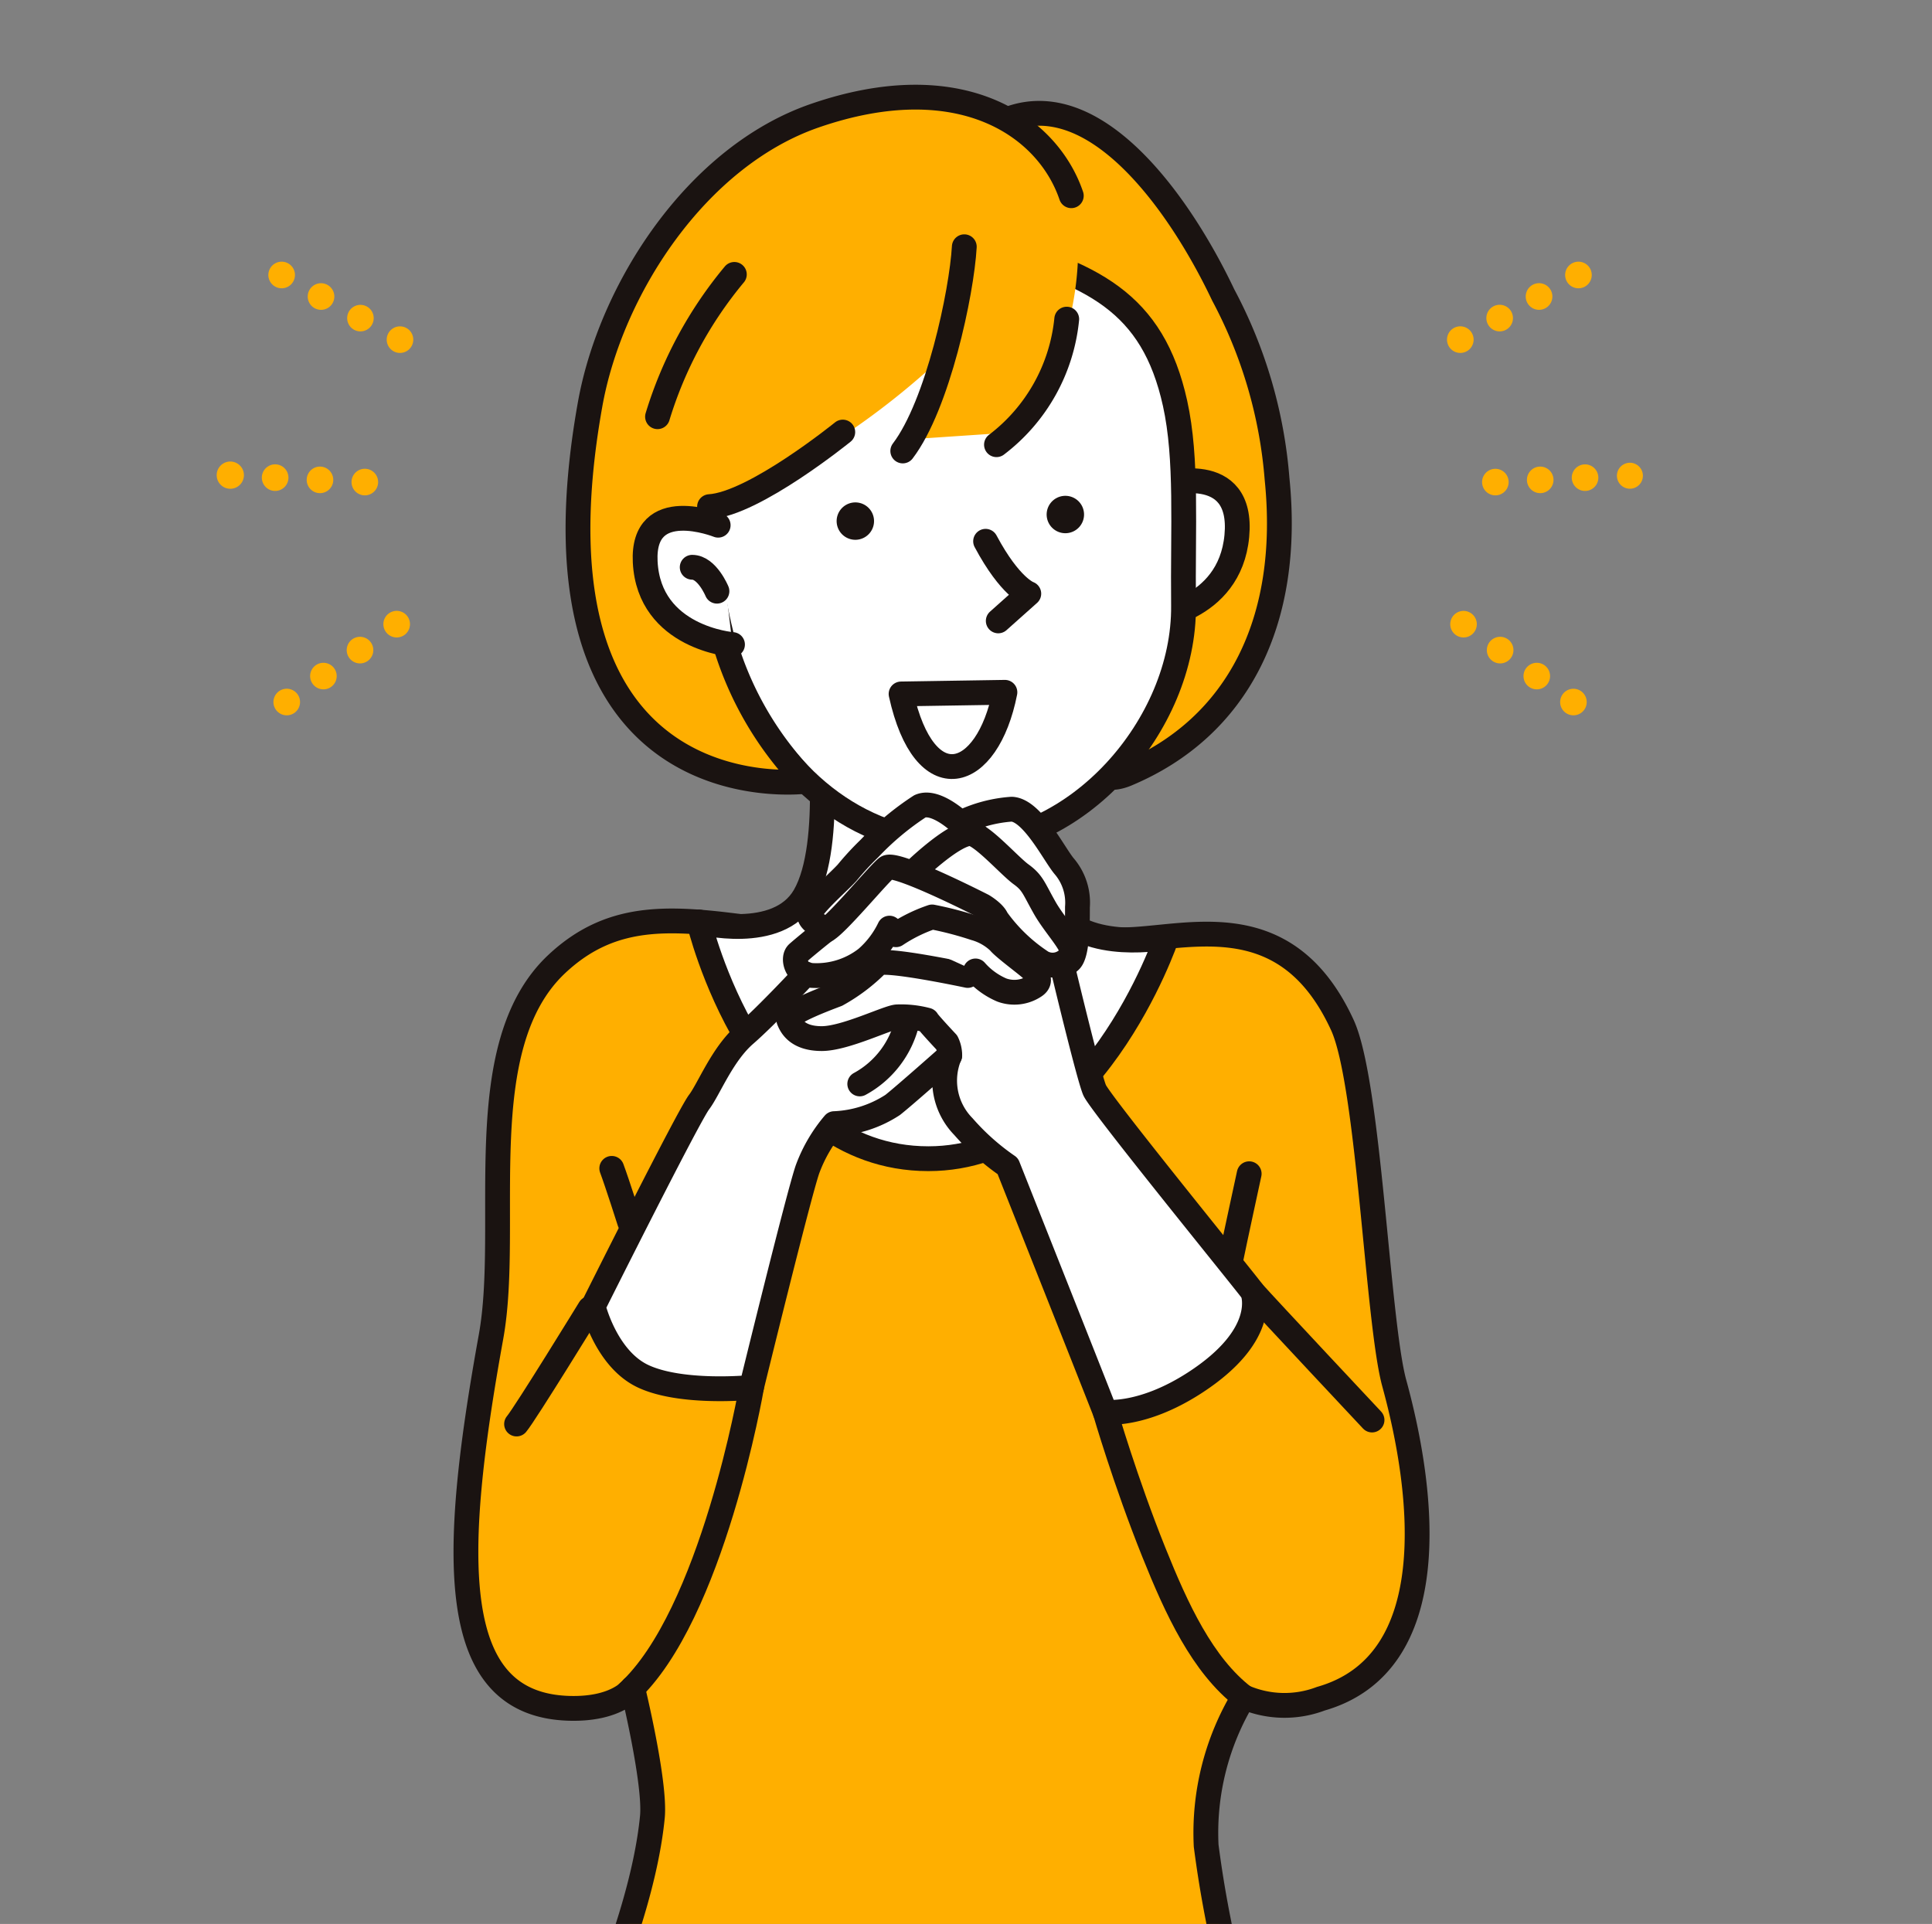
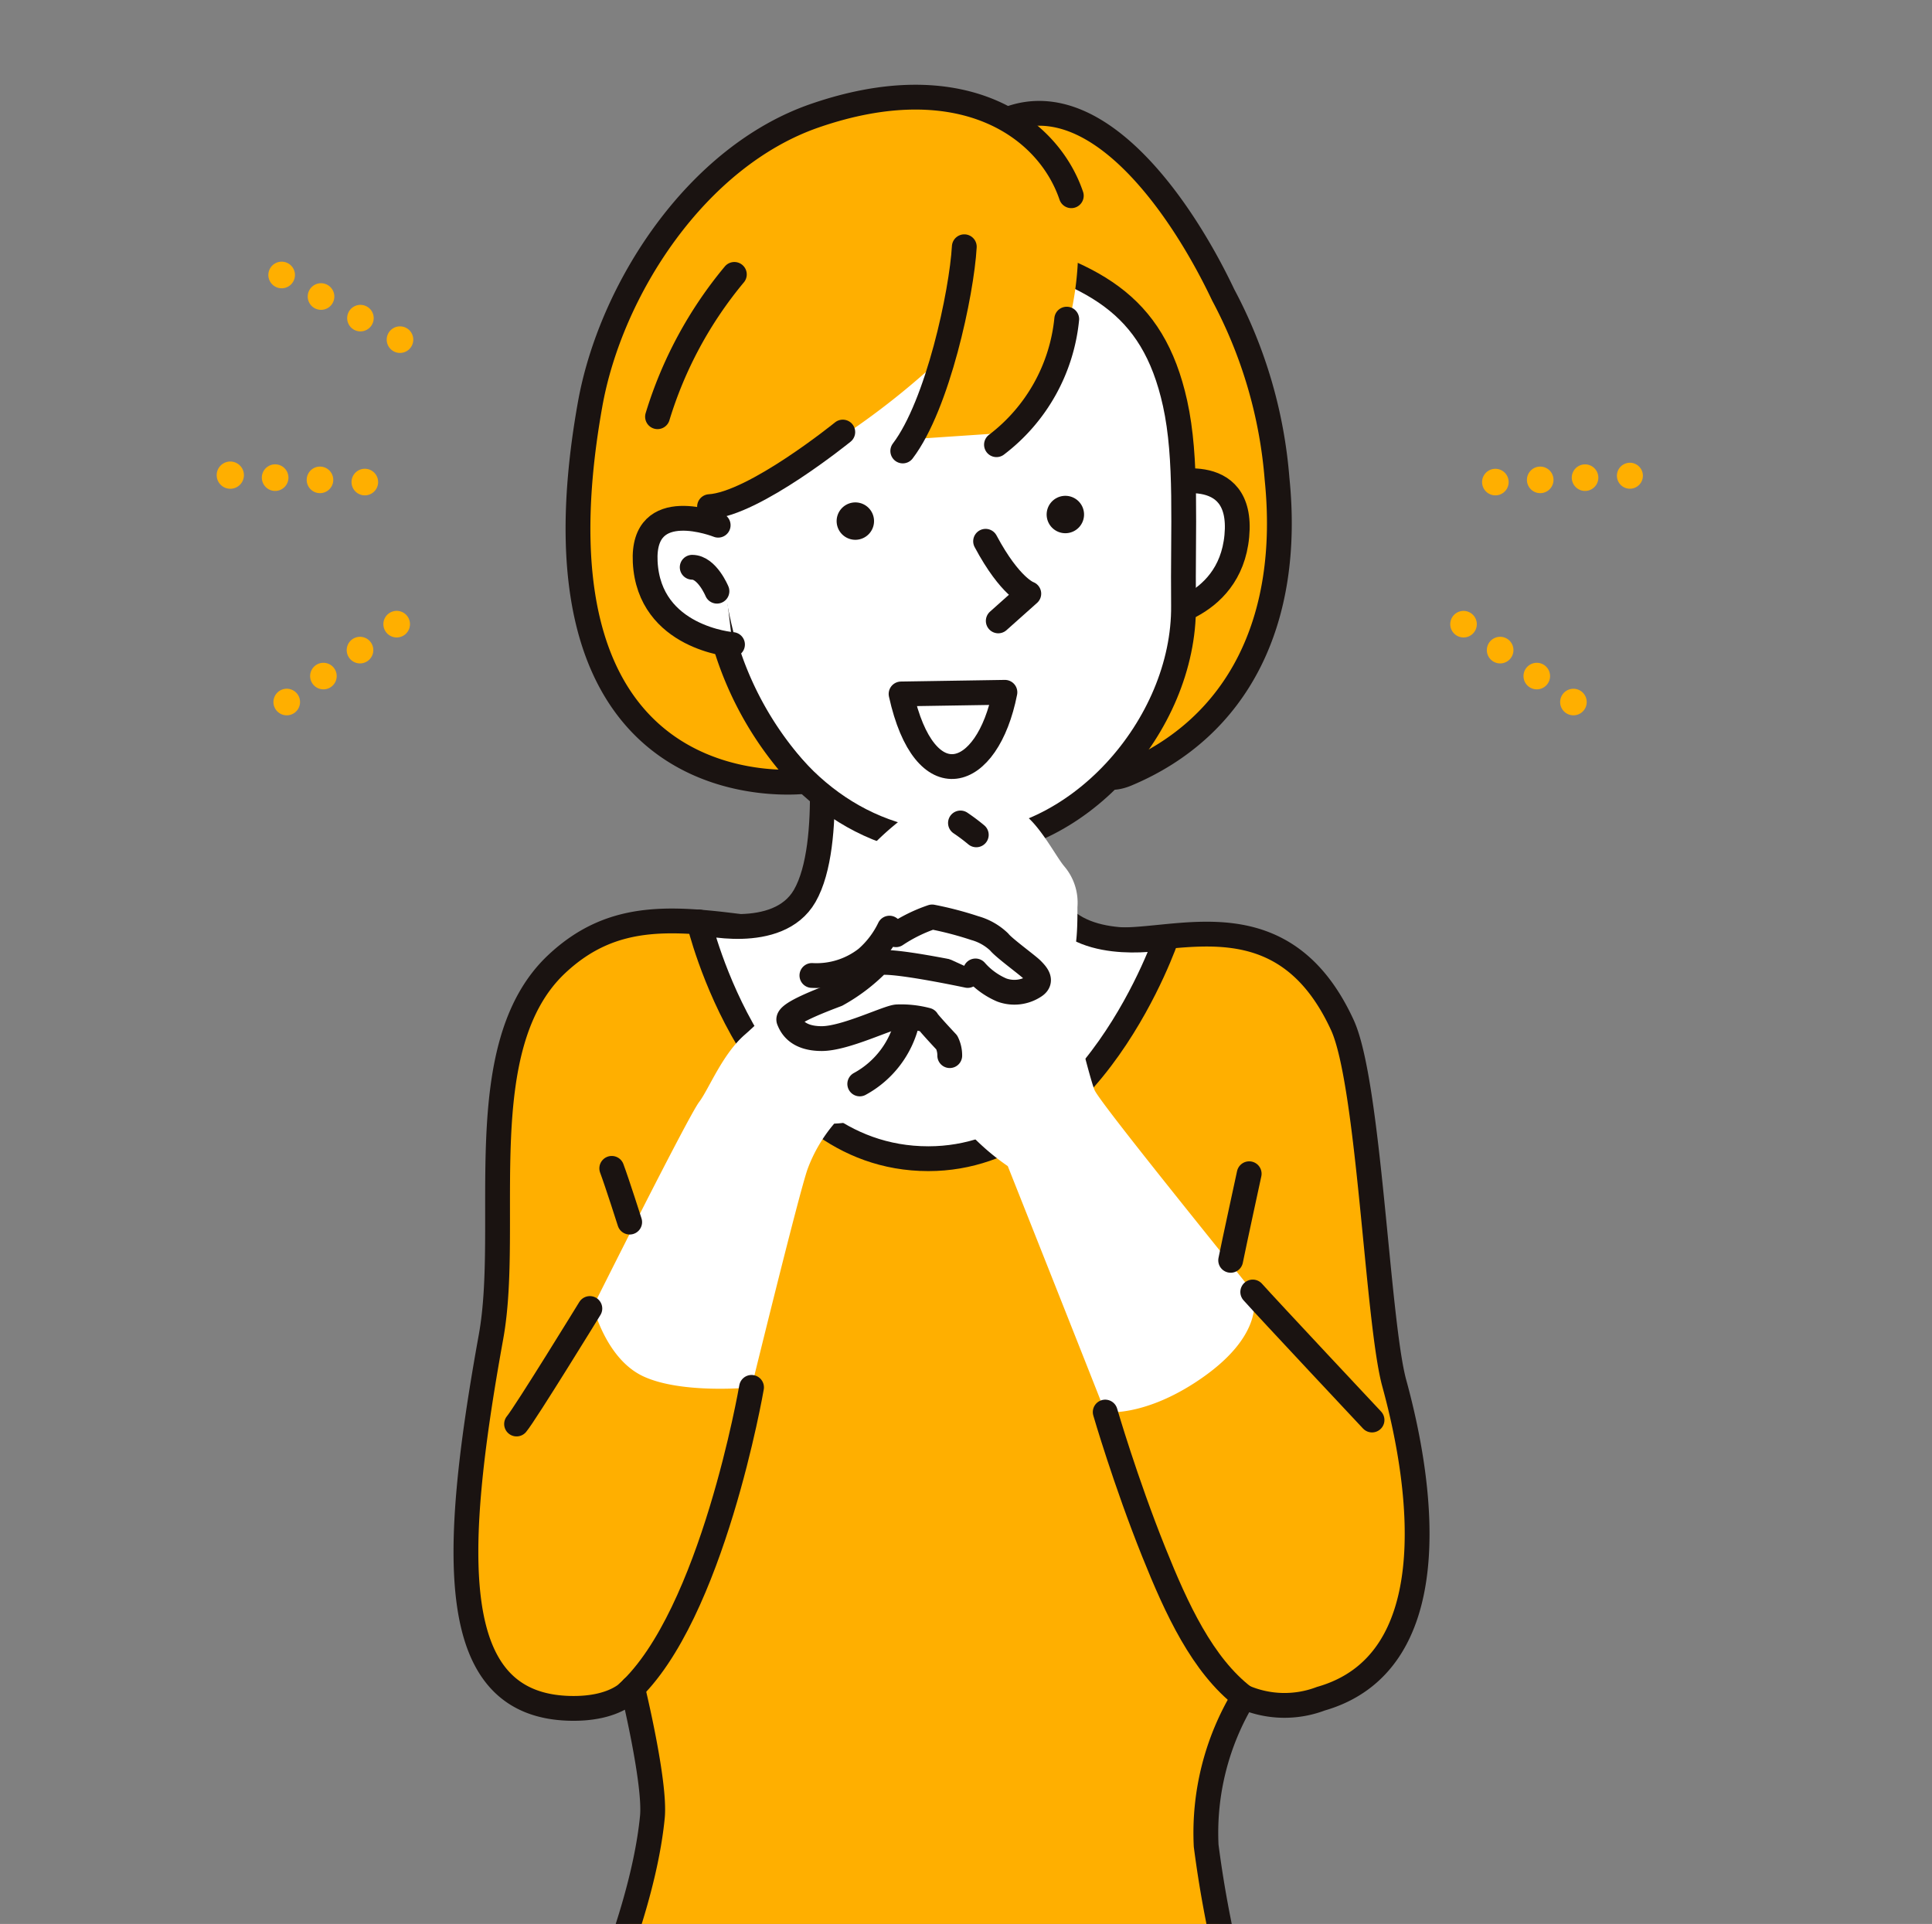
<svg xmlns="http://www.w3.org/2000/svg" width="97.744" height="97.351" viewBox="0 0 97.744 97.351">
  <rect x="0" y="0" width="97.744" height="97.351" fill="#808080" stroke="none" />
  <defs>
    <clipPath id="clip-path">
      <rect id="長方形_1907" data-name="長方形 1907" width="97.744" height="97.351" fill="none" />
    </clipPath>
  </defs>
  <g id="グループ_8921" data-name="グループ 8921" transform="translate(0 -0.001)">
    <g id="グループ_7956" data-name="グループ 7956" transform="translate(0 0.001)" clip-path="url(#clip-path)">
      <path id="パス_171727" data-name="パス 171727" d="M67.039,105.286a57.419,57.419,0,0,0,2.811,11.767h-35.2s3.808-7.445,4.372-13.217c.17-1.731-1-6.529-1-6.529s-.746,1.1-3.214,1.028c-6.165-.181-5.981-7.568-3.949-18.8,1.028-5.683-1.119-14.689,3.324-18.86,2.916-2.737,6.032-2.345,10.377-1.753,2.341.319,11.327.288,17.933.523,3.215.116,8.473-2.119,11.435,4.312,1.362,2.959,1.773,15.012,2.63,18.134,1.541,5.621,2.523,14.175-3.718,15.958a5.176,5.176,0,0,1-3.9-.091,13.284,13.284,0,0,0-1.9,7.526" transform="translate(-6.017 -11.895)" fill="#ffaf00" />
      <path id="パス_171728" data-name="パス 171728" d="M67.039,105.286a57.419,57.419,0,0,0,2.811,11.767h-35.2s3.808-7.445,4.372-13.217c.17-1.731-1-6.529-1-6.529s-.746,1.1-3.214,1.028c-6.165-.181-5.981-7.568-3.949-18.8,1.028-5.683-1.119-14.689,3.324-18.86,2.916-2.737,6.032-2.345,10.377-1.753,2.341.319,11.327.288,17.933.523,3.215.116,8.473-2.119,11.435,4.312,1.362,2.959,1.773,15.012,2.63,18.134,1.541,5.621,2.523,14.175-3.718,15.958a5.176,5.176,0,0,1-3.9-.091A13.284,13.284,0,0,0,67.039,105.286Z" transform="translate(-6.017 -11.895)" fill="none" stroke="#1a1311" stroke-linecap="round" stroke-linejoin="round" stroke-width="1.255" />
      <path id="パス_171729" data-name="パス 171729" d="M50.372,45.526s.892,6.421-.635,9.067c-1.36,2.358-5.35,1.314-5.35,1.314s2.814,11.98,11.606,11.98c8.289,0,12.06-11.208,12.06-11.208s-4.081.816-5.612-1.4c-2.214-3.2-1.053-7.695-1.053-7.695" transform="translate(-9.026 -9.258)" fill="#fff" />
      <path id="パス_171730" data-name="パス 171730" d="M50.372,45.526s.892,6.421-.635,9.067c-1.36,2.358-5.35,1.314-5.35,1.314s2.814,11.98,11.606,11.98c8.289,0,12.06-11.208,12.06-11.208s-4.081.816-5.612-1.4c-2.214-3.2-1.053-7.695-1.053-7.695" transform="translate(-9.026 -9.258)" fill="none" stroke="#1a1311" stroke-linecap="round" stroke-linejoin="round" stroke-width="1.255" />
      <path id="パス_171731" data-name="パス 171731" d="M60.43,9.646A5.813,5.813,0,0,1,62.461,7.9c4.719-2.839,9.364,3.54,11.711,8.488a23.692,23.692,0,0,1,2.724,9.3c.736,7.207-1.984,12.586-7.606,14.944-3.442,1.444-2.163-6.772-2.163-6.772s2.987-3,2.917-5.722-.759-4.48-3.8-8.187S60.852,12.106,60.43,9.646" transform="translate(-12.288 -1.465)" fill="#ffaf00" />
      <path id="パス_171732" data-name="パス 171732" d="M60.43,9.646A5.813,5.813,0,0,1,62.461,7.9c4.719-2.839,9.364,3.54,11.711,8.488a23.692,23.692,0,0,1,2.724,9.3c.736,7.207-1.984,12.586-7.606,14.944-3.442,1.444-2.163-6.772-2.163-6.772s2.987-3,2.917-5.722-.759-4.48-3.8-8.187S60.852,12.106,60.43,9.646Z" transform="translate(-12.288 -1.465)" fill="none" stroke="#1a1311" stroke-linecap="round" stroke-linejoin="round" stroke-width="1.255" />
      <path id="パス_171733" data-name="パス 171733" d="M73.717,30.728s4.06-1.252,3.7,2.6S73,37.506,73,37.506" transform="translate(-14.843 -6.209)" fill="#fff" />
      <path id="パス_171734" data-name="パス 171734" d="M73.717,30.728s4.06-1.252,3.7,2.6S73,37.506,73,37.506" transform="translate(-14.843 -6.209)" fill="none" stroke="#1a1311" stroke-linecap="round" stroke-linejoin="round" stroke-width="1.255" />
      <path id="パス_171735" data-name="パス 171735" d="M68.548,23.5c.623,2.824.386,6.233.428,10.231.062,6.081-5.453,12.284-11.457,12.094-5.3-.167-8.884-3.514-11.078-8.121-1.463-3.075-2.234-9.934-1.264-13.709s7.778-10.031,13.5-8.567S67.421,18.4,68.548,23.5" transform="translate(-9.099 -3.093)" fill="#fff" />
      <path id="パス_171736" data-name="パス 171736" d="M68.548,23.5c.623,2.824.386,6.233.428,10.231.062,6.081-5.453,12.284-11.457,12.094-5.3-.167-8.884-3.514-11.078-8.121-1.463-3.075-2.234-9.934-1.264-13.709s7.778-10.031,13.5-8.567S67.421,18.4,68.548,23.5Z" transform="translate(-9.099 -3.093)" fill="none" stroke="#1a1311" stroke-linecap="round" stroke-linejoin="round" stroke-width="1.255" />
      <path id="パス_171737" data-name="パス 171737" d="M53.168,32.593a.946.946,0,1,0,1.173-.644.948.948,0,0,0-1.173.644" transform="translate(-10.803 -6.49)" fill="#1a1311" />
      <path id="パス_171738" data-name="パス 171738" d="M66.506,32.174a.946.946,0,1,0,1.173-.644.947.947,0,0,0-1.173.644" transform="translate(-13.516 -6.404)" fill="#1a1311" />
      <path id="パス_171739" data-name="パス 171739" d="M62.59,34.379c1.252,2.345,2.186,2.651,2.186,2.651l-1.545,1.378" transform="translate(-12.727 -6.991)" fill="#fff" />
      <path id="パス_171740" data-name="パス 171740" d="M62.59,34.379c1.252,2.345,2.186,2.651,2.186,2.651l-1.545,1.378" transform="translate(-12.727 -6.991)" fill="none" stroke="#1a1311" stroke-linecap="round" stroke-linejoin="round" stroke-width="1.255" />
-       <path id="パス_171741" data-name="パス 171741" d="M57.222,44.055c1.184,5.377,4.368,4.424,5.254-.083Z" transform="translate(-11.635 -8.942)" fill="#fff" />
      <path id="パス_171742" data-name="パス 171742" d="M57.222,44.055c1.184,5.377,4.368,4.424,5.254-.083Z" transform="translate(-11.635 -8.942)" fill="none" stroke="#1a1311" stroke-linecap="round" stroke-linejoin="round" stroke-width="1.255" />
      <path id="パス_171743" data-name="パス 171743" d="M62.016,12.814c.235,4.126-1.17,8.446-3.874,10.358l-4.741.319a18.218,18.218,0,0,0,1.549-3.968,39.031,39.031,0,0,1-6.087,4.609,51.233,51.233,0,0,1-5.475,2.757c-.382,4.473,1.742,11.239,4.5,13.777a28.044,28.044,0,0,1-5.671-1.33c-3.96-1.621-6.819-6.755-4.6-18.456.915-4.837,5.121-11.709,11.1-13.773,8.487-2.931,13.064,1.581,13.3,5.707" transform="translate(-7.491 -1.255)" fill="#ffaf00" />
      <path id="パス_171744" data-name="パス 171744" d="M45.643,17.43a20.61,20.61,0,0,0-3.886,7.2" transform="translate(-8.491 -3.545)" fill="none" stroke="#1a1311" stroke-linecap="round" stroke-linejoin="round" stroke-width="1.255" />
      <path id="パス_171745" data-name="パス 171745" d="M66.835,20.27a9.106,9.106,0,0,1-3.554,6.353" transform="translate(-12.867 -4.122)" fill="none" stroke="#1a1311" stroke-linecap="round" stroke-linejoin="round" stroke-width="1.255" />
      <path id="パス_171746" data-name="パス 171746" d="M44.175,33.931a16.915,16.915,0,0,0,4.051,6.858s-14.649,1.9-10.909-19.064c1.042-5.845,5.39-12.552,11.372-14.617,7.352-2.538,11.771.508,12.974,4.051" transform="translate(-7.464 -1.255)" fill="none" stroke="#1a1311" stroke-linecap="round" stroke-linejoin="round" stroke-width="1.255" />
      <path id="パス_171747" data-name="パス 171747" d="M51.8,27.443s-4.488,3.642-6.741,3.773" transform="translate(-9.162 -5.581)" fill="none" stroke="#1a1311" stroke-linecap="round" stroke-linejoin="round" stroke-width="1.255" />
      <path id="パス_171748" data-name="パス 171748" d="M60.443,15.673c-.133,2.339-1.342,8.006-3.113,10.334" transform="translate(-11.657 -3.188)" fill="none" stroke="#1a1311" stroke-linecap="round" stroke-linejoin="round" stroke-width="1.255" />
      <path id="パス_171749" data-name="パス 171749" d="M44.664,33.269s-3.861-1.545-3.692,1.856c.193,3.86,4.417,4.182,4.417,4.182" transform="translate(-8.33 -6.694)" fill="#fff" />
      <path id="パス_171750" data-name="パス 171750" d="M44.664,33.269s-3.861-1.545-3.692,1.856c.193,3.86,4.417,4.182,4.417,4.182" transform="translate(-8.33 -6.694)" fill="none" stroke="#1a1311" stroke-linecap="round" stroke-linejoin="round" stroke-width="1.255" />
      <path id="パス_171751" data-name="パス 171751" d="M45.21,37.241s-.5-1.211-1.252-1.211" transform="translate(-8.938 -7.327)" fill="#fff" />
      <path id="パス_171752" data-name="パス 171752" d="M45.21,37.241s-.5-1.211-1.252-1.211" transform="translate(-8.938 -7.327)" fill="none" stroke="#1a1311" stroke-linecap="round" stroke-linejoin="round" stroke-width="1.255" />
      <path id="パス_171753" data-name="パス 171753" d="M71.039,75.771c-.15-.249-7.7-9.514-8-10.212s-1.6-6.136-1.6-6.136-.05-.05.349-.4.382-2.078.382-2.727a2.836,2.836,0,0,0-.665-2.062c-.511-.6-1.613-2.844-2.661-2.893a6.988,6.988,0,0,0-2.594.7s-1.248-1.2-2.045-.848a14.066,14.066,0,0,0-2.555,2.133,14.36,14.36,0,0,0-1.134,1.229c-.5.549-1.949,1.777-1.9,2.176s.921.662.8.748c-.175.122-1.153.926-1.4,1.147-.261.237-.072.946.4,1.048,0,0-1.923,2.075-3.07,3.073s-1.826,2.767-2.317,3.413c-.554.727-5.36,10.339-5.36,10.339s.635,2.649,2.529,3.536c1.962.919,5.481.564,5.481.564s2.4-9.808,2.838-11.047a7.621,7.621,0,0,1,1.347-2.3,5.828,5.828,0,0,0,2.96-.947c.613-.484,2.877-2.494,2.877-2.494a3.323,3.323,0,0,0,.7,3.591,11.981,11.981,0,0,0,2.245,2s4.129,10.4,4.927,12.446c0,0,1.844.252,4.514-1.471,3.826-2.469,2.952-4.6,2.952-4.6" transform="translate(-7.66 -10.397)" fill="#fff" />
-       <path id="パス_171754" data-name="パス 171754" d="M71.039,75.771c-.15-.249-7.7-9.514-8-10.212s-1.6-6.136-1.6-6.136-.05-.05.349-.4.382-2.078.382-2.727a2.836,2.836,0,0,0-.665-2.062c-.511-.6-1.613-2.844-2.661-2.893a6.988,6.988,0,0,0-2.594.7s-1.248-1.2-2.045-.848a14.066,14.066,0,0,0-2.555,2.133,14.36,14.36,0,0,0-1.134,1.229c-.5.549-1.949,1.777-1.9,2.176s.921.662.8.748c-.175.122-1.153.926-1.4,1.147-.261.237-.072.946.4,1.048,0,0-1.923,2.075-3.07,3.073s-1.826,2.767-2.317,3.413c-.554.727-5.36,10.339-5.36,10.339s.635,2.649,2.529,3.536c1.962.919,5.481.564,5.481.564s2.4-9.808,2.838-11.047a7.621,7.621,0,0,1,1.347-2.3,5.828,5.828,0,0,0,2.96-.947c.613-.484,2.877-2.494,2.877-2.494a3.323,3.323,0,0,0,.7,3.591,11.981,11.981,0,0,0,2.245,2s4.129,10.4,4.927,12.446c0,0,1.844.252,4.514-1.471C71.914,77.906,71.039,75.771,71.039,75.771Z" transform="translate(-7.66 -10.397)" fill="none" stroke="#1a1311" stroke-linecap="round" stroke-linejoin="round" stroke-width="1.255" />
      <path id="パス_171755" data-name="パス 171755" d="M59.143,61.789s-4.224-.9-4.556-.6a9.033,9.033,0,0,1-2.063,1.563c-.7.266-2.56.964-2.427,1.3s.465.931,1.663.931,3.392-1.1,3.825-1.1a5.119,5.119,0,0,1,1.5.167c.033.1,1,1.13,1,1.13a1.483,1.483,0,0,1,.15.665" transform="translate(-10.185 -12.431)" fill="#fff" />
      <path id="パス_171756" data-name="パス 171756" d="M59.143,61.789s-4.224-.9-4.556-.6a9.033,9.033,0,0,1-2.063,1.563c-.7.266-2.56.964-2.427,1.3s.465.931,1.663.931,3.392-1.1,3.825-1.1a5.119,5.119,0,0,1,1.5.167c.033.1,1,1.13,1,1.13a1.483,1.483,0,0,1,.15.665" transform="translate(-10.185 -12.431)" fill="none" stroke="#1a1311" stroke-linecap="round" stroke-linejoin="round" stroke-width="1.255" />
      <path id="パス_171757" data-name="パス 171757" d="M57,64.879a4.828,4.828,0,0,1-2.4,3.16" transform="translate(-11.103 -13.193)" fill="#fff" />
      <path id="パス_171758" data-name="パス 171758" d="M57,64.879a4.828,4.828,0,0,1-2.4,3.16" transform="translate(-11.103 -13.193)" fill="none" stroke="#1a1311" stroke-linecap="round" stroke-linejoin="round" stroke-width="1.255" />
      <path id="パス_171759" data-name="パス 171759" d="M52.415,57.845c.515-.216,2.678-2.843,3.109-3.176.123-.094.563.019,1.132.229,1.447.535,3.724,1.7,3.724,1.7s.566.333.7.665a8.586,8.586,0,0,0,2.3,2.2,1.117,1.117,0,0,0,1.463-.366c.332-.333-.766-1.4-1.33-2.395s-.6-1.264-1.2-1.7-2.055-2.1-2.595-2.063c-.931.067-2.893,2-2.893,2" transform="translate(-10.658 -10.765)" fill="#fff" />
-       <path id="パス_171760" data-name="パス 171760" d="M52.415,57.845c.515-.216,2.678-2.843,3.109-3.176.123-.094.563.019,1.132.229,1.447.535,3.724,1.7,3.724,1.7s.566.333.7.665a8.586,8.586,0,0,0,2.3,2.2,1.117,1.117,0,0,0,1.463-.366c.332-.333-.766-1.4-1.33-2.395s-.6-1.264-1.2-1.7-2.055-2.1-2.595-2.063c-.931.067-2.893,2-2.893,2" transform="translate(-10.658 -10.765)" fill="none" stroke="#1a1311" stroke-linecap="round" stroke-linejoin="round" stroke-width="1.255" />
      <path id="パス_171761" data-name="パス 171761" d="M56.9,59.14a7.793,7.793,0,0,1,1.829-.9,17.483,17.483,0,0,1,2.162.566,2.912,2.912,0,0,1,1.23.7c.233.3,1.43,1.164,1.663,1.4s.532.565.133.831a1.844,1.844,0,0,1-1.663.2,3.7,3.7,0,0,1-1.33-.965" transform="translate(-11.571 -11.843)" fill="#fff" />
      <path id="パス_171762" data-name="パス 171762" d="M56.9,59.14a7.793,7.793,0,0,1,1.829-.9,17.483,17.483,0,0,1,2.162.566,2.912,2.912,0,0,1,1.23.7c.233.3,1.43,1.164,1.663,1.4s.532.565.133.831a1.844,1.844,0,0,1-1.663.2,3.7,3.7,0,0,1-1.33-.965" transform="translate(-11.571 -11.843)" fill="none" stroke="#1a1311" stroke-linecap="round" stroke-linejoin="round" stroke-width="1.255" />
      <path id="パス_171763" data-name="パス 171763" d="M55.484,58.951a4.748,4.748,0,0,1-1.164,1.53,4.1,4.1,0,0,1-2.76.865" transform="translate(-10.484 -11.988)" fill="#fff" />
      <path id="パス_171764" data-name="パス 171764" d="M55.484,58.951a4.748,4.748,0,0,1-1.164,1.53,4.1,4.1,0,0,1-2.76.865" transform="translate(-10.484 -11.988)" fill="none" stroke="#1a1311" stroke-linecap="round" stroke-linejoin="round" stroke-width="1.255" />
      <path id="パス_171765" data-name="パス 171765" d="M60.994,52.272a9.829,9.829,0,0,1,.8.6" transform="translate(-12.402 -10.63)" fill="#fff" />
      <path id="パス_171766" data-name="パス 171766" d="M60.994,52.272a9.829,9.829,0,0,1,.8.6" transform="translate(-12.402 -10.63)" fill="none" stroke="#1a1311" stroke-linecap="round" stroke-linejoin="round" stroke-width="1.255" />
      <path id="パス_171767" data-name="パス 171767" d="M79.556,82.061c.726.816,6.035,6.478,6.035,6.478" transform="translate(-16.177 -16.687)" fill="none" stroke="#1a1311" stroke-linecap="round" stroke-linejoin="round" stroke-width="1.255" />
      <path id="パス_171768" data-name="パス 171768" d="M70.186,89.686s1.02,3.511,2.459,7.093c1.15,2.866,2.458,5.712,4.554,7.324" transform="translate(-14.271 -18.237)" fill="none" stroke="#1a1311" stroke-linecap="round" stroke-linejoin="round" stroke-width="1.255" />
      <path id="パス_171769" data-name="パス 171769" d="M46.132,88.118s-1.984,11.536-6.247,15.435" transform="translate(-8.11 -17.918)" fill="none" stroke="#1a1311" stroke-linecap="round" stroke-linejoin="round" stroke-width="1.255" />
      <path id="パス_171770" data-name="パス 171770" d="M36.512,83.11s-3.254,5.3-3.708,5.844" transform="translate(-6.67 -16.9)" fill="none" stroke="#1a1311" stroke-linecap="round" stroke-linejoin="round" stroke-width="1.255" />
-       <path id="パス_171771" data-name="パス 171771" d="M92.566,21.239h0a.673.673,0,1,1,.323-.083.667.667,0,0,1-.323.083m1.993-1.09h0a.673.673,0,1,1,.321-.083.663.663,0,0,1-.321.083m1.992-1.091h0a.674.674,0,1,1,.322-.083.661.661,0,0,1-.322.083m1.992-1.09h0a.673.673,0,1,1,.323-.083.672.672,0,0,1-.323.083" transform="translate(-18.685 -3.381)" fill="#ffaf00" />
      <path id="パス_171772" data-name="パス 171772" d="M94.771,31.034h0a.672.672,0,1,1,.034,0h-.034m2.269-.112h0a.672.672,0,1,1,.034,0h-.034m2.268-.112h0a.672.672,0,1,1,.035,0h-.035m2.27-.112h0a.657.657,0,1,1,.033,0Z" transform="translate(-19.134 -5.969)" fill="#ffaf00" />
      <path id="パス_171773" data-name="パス 171773" d="M98.33,44.085h0a.672.672,0,1,1,.549-.284.675.675,0,0,1-.549.284m-1.854-1.314h0a.672.672,0,1,1,.549-.284.671.671,0,0,1-.549.284m-1.853-1.313h0a.673.673,0,1,1,.549-.284.668.668,0,0,1-.549.284M92.77,40.145h0a.672.672,0,1,1,.549-.284.667.667,0,0,1-.549.284" transform="translate(-18.727 -7.89)" fill="#ffaf00" />
      <path id="パス_171774" data-name="パス 171774" d="M23.7,21.239h0a.663.663,0,0,1-.321-.083.672.672,0,1,1,.321.083M21.7,20.149h0a.661.661,0,0,1-.322-.083.671.671,0,1,1,.322.083m-1.992-1.091h0a.673.673,0,1,1,.59-.35.667.667,0,0,1-.59.35m-1.993-1.09h0a.673.673,0,1,1,.591-.35.672.672,0,0,1-.591.35" transform="translate(-3.466 -3.381)" fill="#ffaf00" />
      <path id="パス_171775" data-name="パス 171775" d="M21.28,31.034h-.033a.673.673,0,1,1,.033,0m-2.269-.112h-.033a.672.672,0,1,1,.033,0m-2.268-.112h-.034a.673.673,0,1,1,.034,0M14.474,30.7h-.033a.689.689,0,1,1,.033,0" transform="translate(-2.806 -5.969)" fill="#ffaf00" />
      <path id="パス_171776" data-name="パス 171776" d="M18.039,44.085h0a.673.673,0,1,1,.388-.124.672.672,0,0,1-.388.124m1.854-1.314h0a.672.672,0,1,1,.388-.123.673.673,0,0,1-.388.123m1.853-1.313h0a.673.673,0,1,1,.388-.124.675.675,0,0,1-.388.124M23.6,40.145h0a.673.673,0,1,1,.388-.123.673.673,0,0,1-.388.123" transform="translate(-3.531 -7.89)" fill="#ffaf00" />
      <path id="パス_171777" data-name="パス 171777" d="M79.09,74.549s-.755,3.476-.937,4.382" transform="translate(-15.891 -15.159)" fill="none" stroke="#1a1311" stroke-linecap="round" stroke-linejoin="round" stroke-width="1.255" />
      <path id="パス_171778" data-name="パス 171778" d="M39.756,76.928s-.635-1.995-.907-2.72" transform="translate(-7.899 -15.09)" fill="none" stroke="#1a1311" stroke-linecap="round" stroke-linejoin="round" stroke-width="1.255" />
    </g>
  </g>
</svg>